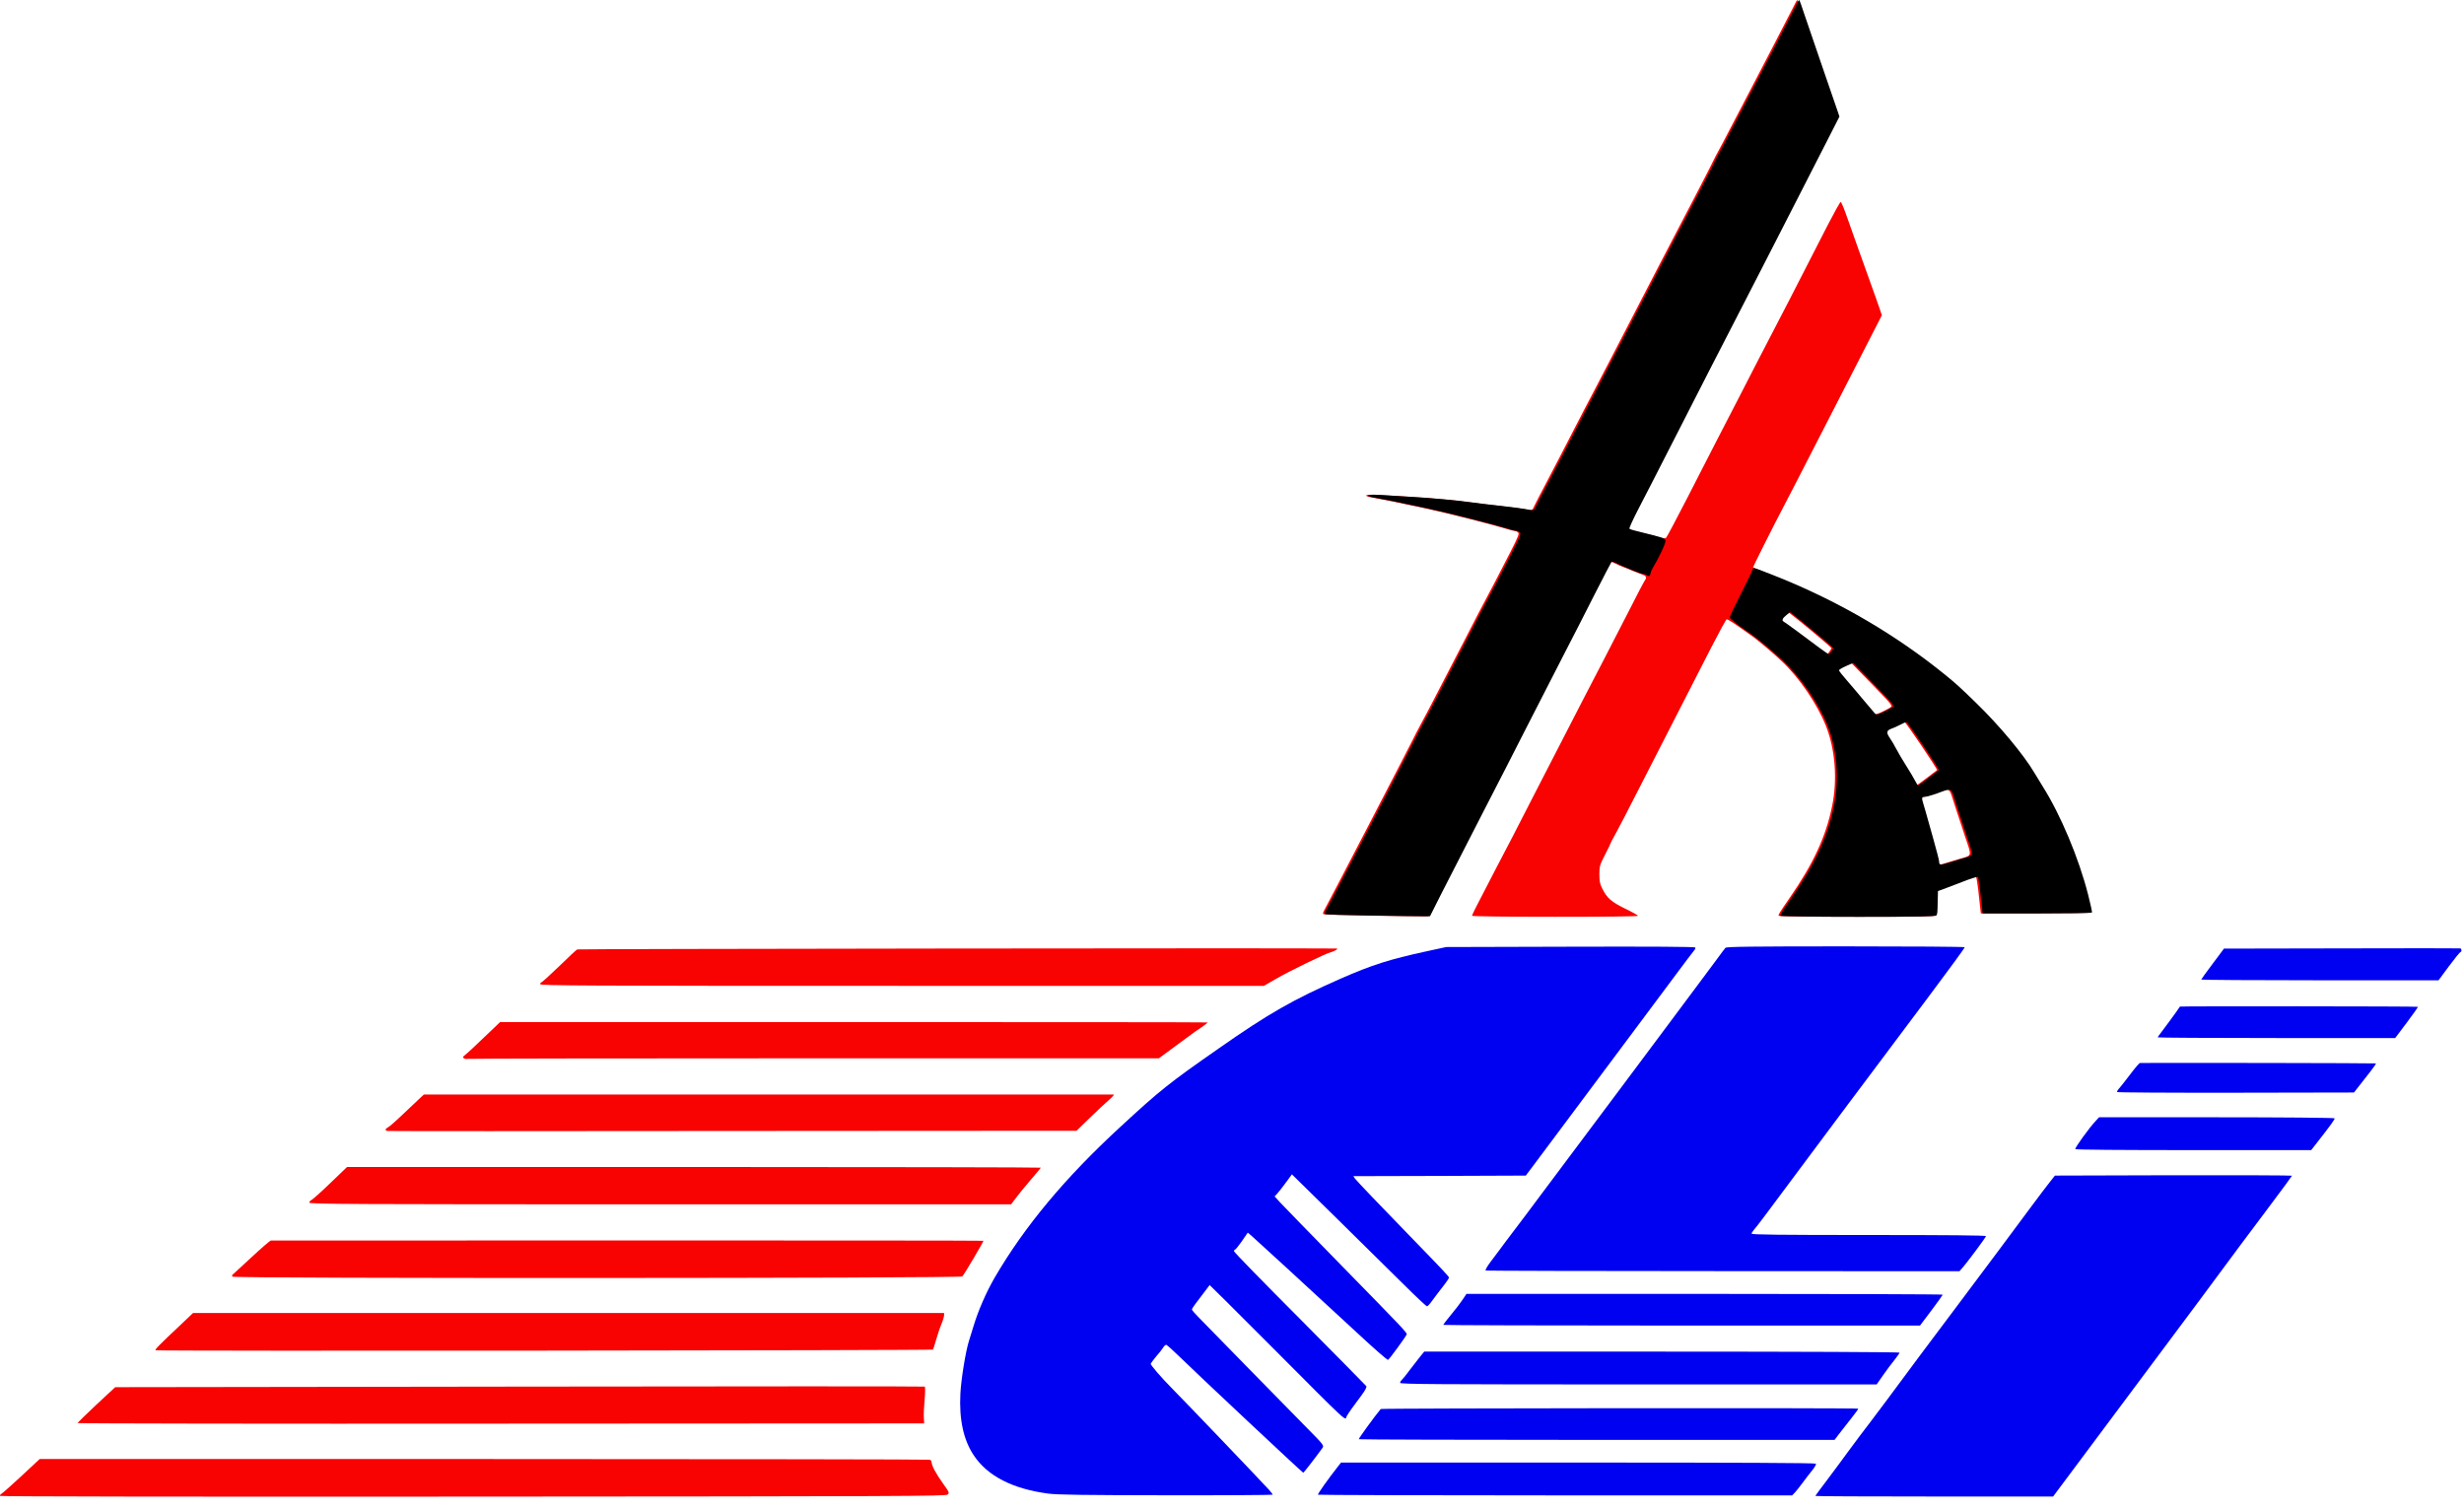
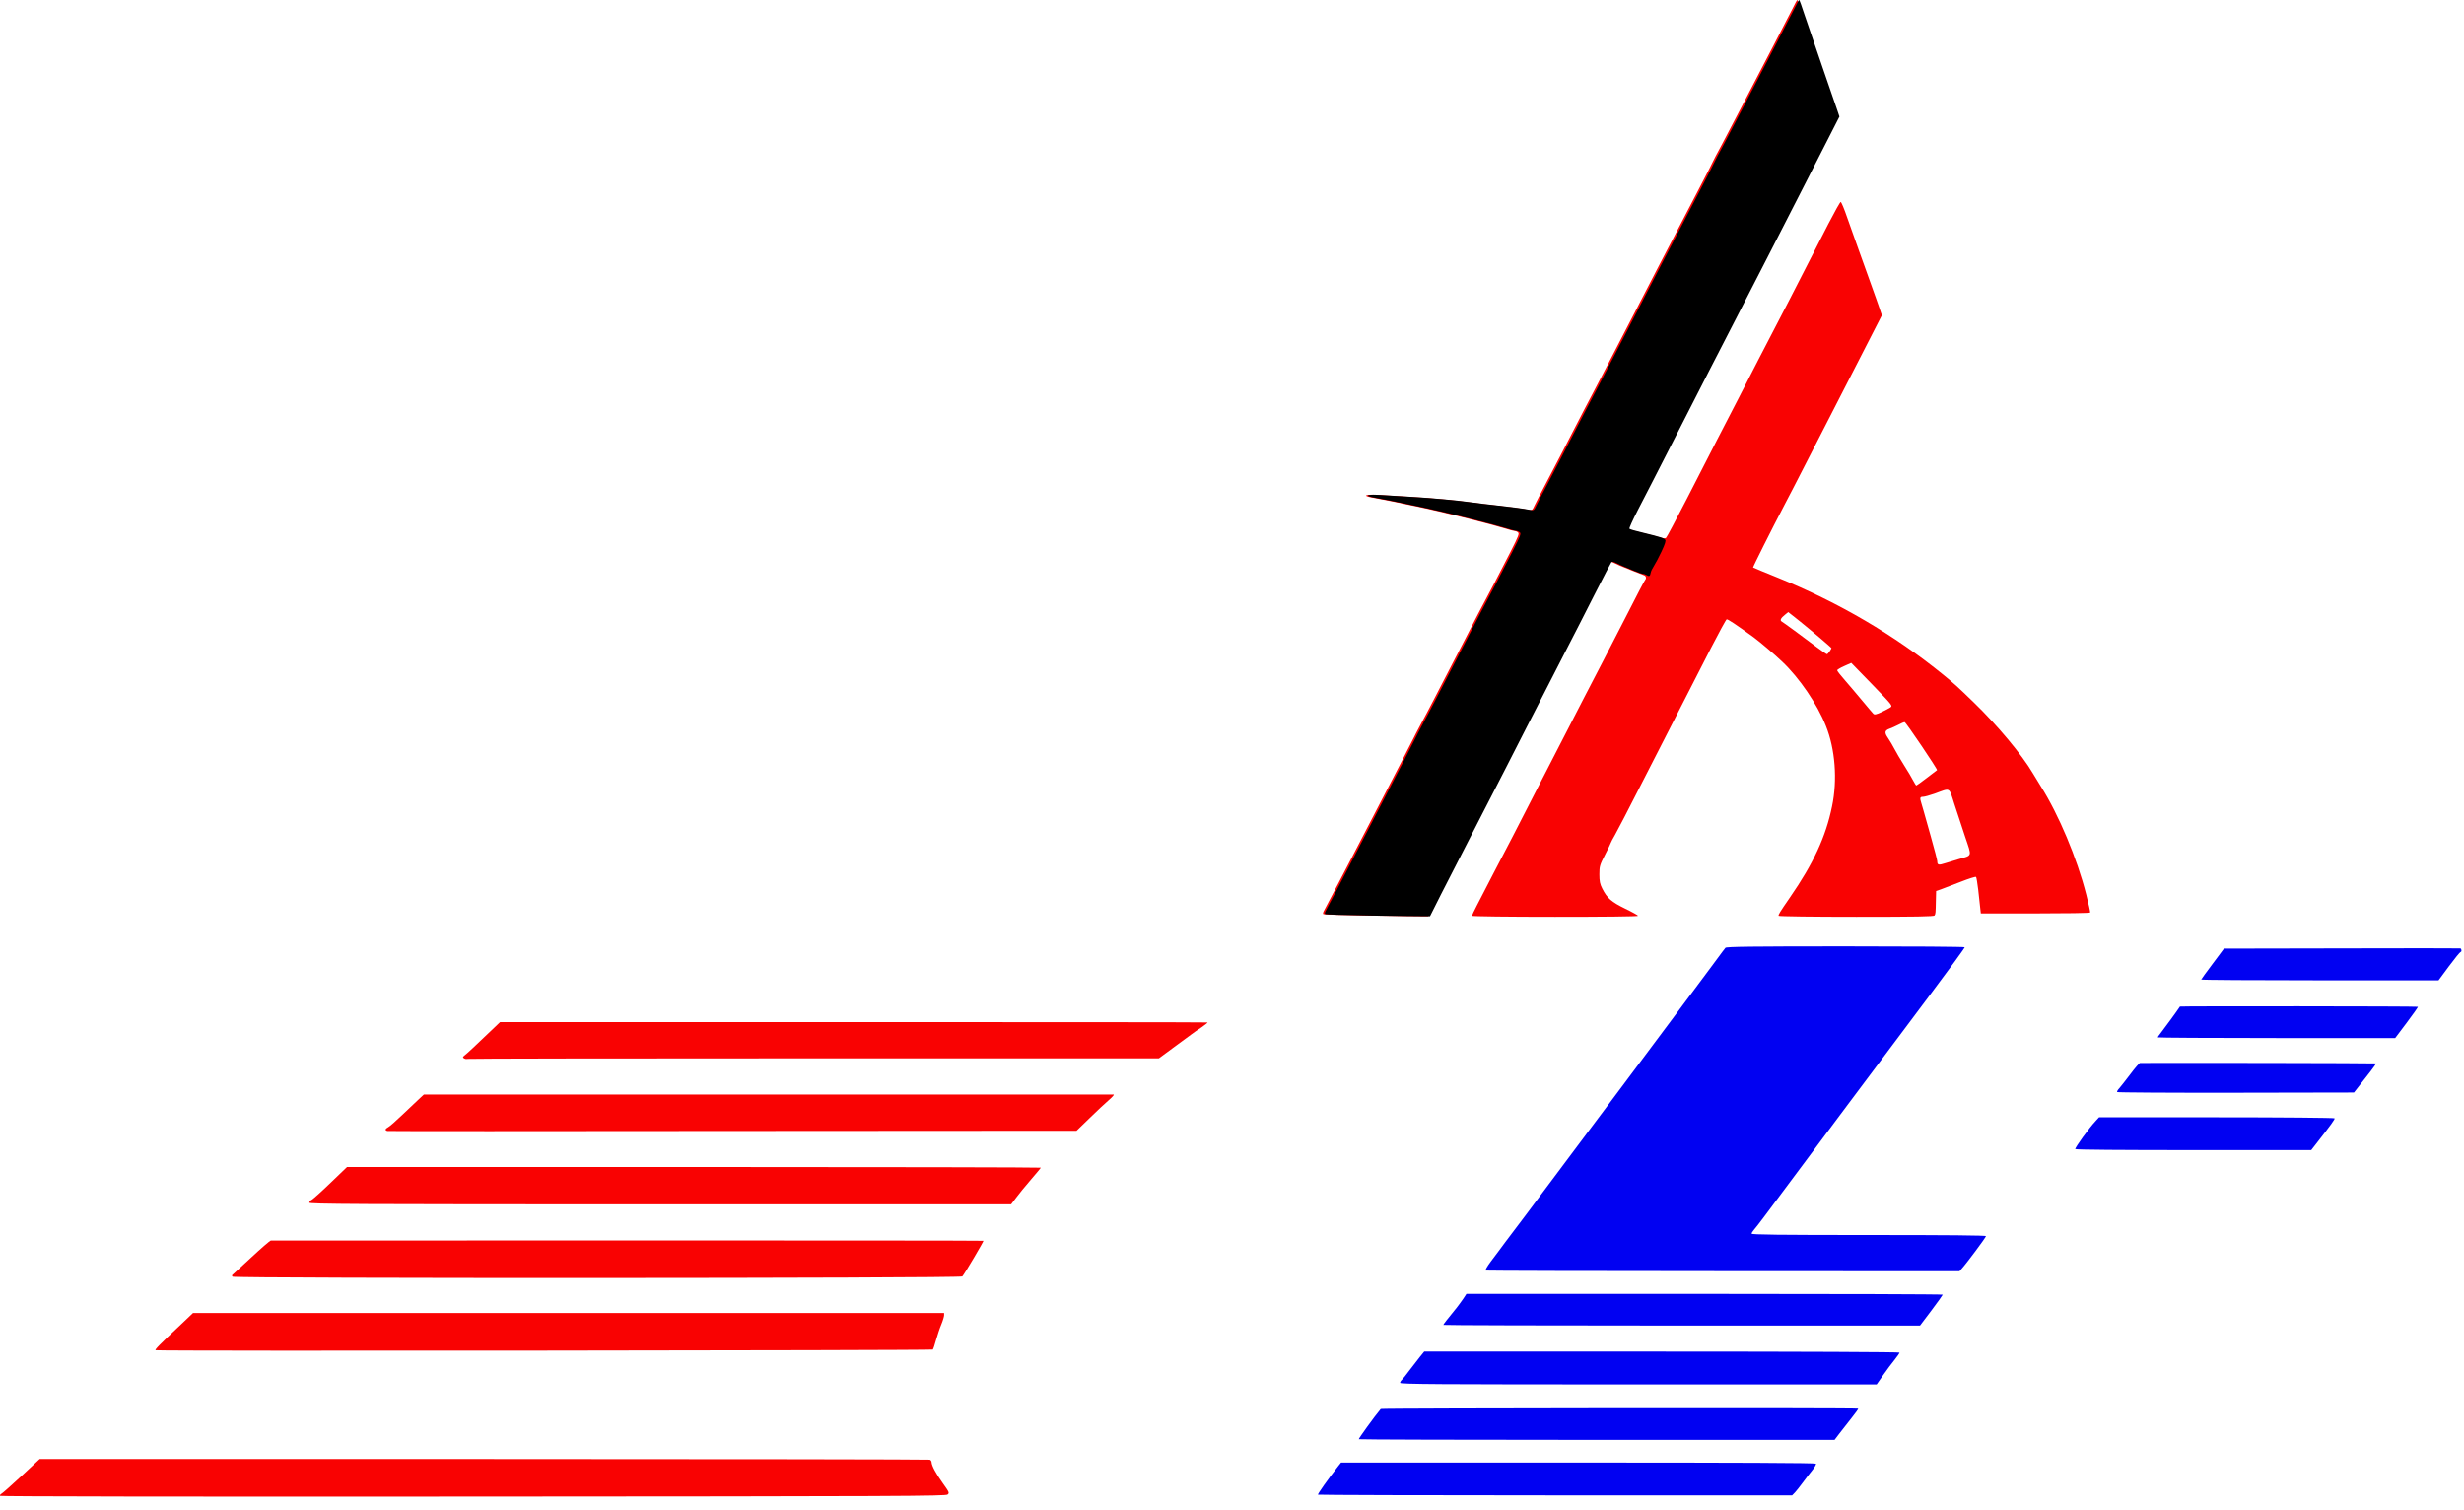
<svg xmlns="http://www.w3.org/2000/svg" width="266" height="163" viewBox="0 0 266 163" fill="none">
  <g clip-path="url(#clip0_188_29)">
-     <path d="M195.973 161.488C195.973 161.464 196.563 160.656 197.299 159.691C198.024 158.726 199.032 157.369 199.534 156.673C200.039 155.988 200.628 155.206 200.824 154.937C201.611 153.935 205.688 148.485 207.223 146.383C207.641 145.821 208.254 145.003 208.587 144.563C208.917 144.123 210.244 142.363 211.521 140.652C212.81 138.941 214.739 136.351 215.819 134.909C216.901 133.467 218.472 131.353 219.308 130.216C220.154 129.08 221.064 127.87 221.346 127.528L221.838 126.905L234.635 126.868C241.671 126.856 247.432 126.88 247.432 126.917C247.432 126.954 246.388 128.371 245.123 130.057C242.557 133.467 241.316 135.141 237.435 140.383C236.822 141.214 235.076 143.548 233.553 145.589C230.729 149.377 227.769 153.337 223.852 158.591L221.642 161.549H208.807C201.745 161.549 195.973 161.523 195.973 161.488Z" fill="#0101F2" />
-     <path d="M113.136 161.231C109.304 160.718 106.615 159.337 105.129 157.113C104.011 155.451 103.532 153.227 103.679 150.429C103.765 148.852 104.244 145.871 104.613 144.722C104.736 144.294 104.957 143.585 105.104 143.133C105.62 141.422 106.492 139.455 107.388 137.903C110.606 132.392 114.954 127.162 120.971 121.626C125.245 117.679 126.179 116.933 131.632 113.133C136.937 109.418 139.602 107.903 144.736 105.642C148.187 104.139 149.943 103.577 154.033 102.685L156.121 102.233L169.532 102.196C178.079 102.172 182.968 102.196 183.017 102.282C183.054 102.343 182.992 102.489 182.882 102.612C182.772 102.734 181.886 103.907 180.916 105.214C179.935 106.522 178.866 107.952 178.546 108.392C177.736 109.467 173.523 115.113 171.841 117.373C169.36 120.709 166.203 124.938 165.454 125.927L164.718 126.905L155.408 126.942L146.099 126.966L146.271 127.223C146.443 127.467 149.231 130.375 152.154 133.382C155.74 137.072 156.415 137.793 156.428 137.915C156.428 137.989 156.108 138.465 155.715 138.954C155.322 139.455 154.819 140.115 154.585 140.445C154.364 140.763 154.119 141.019 154.045 141.019C153.984 141.019 152.866 139.98 151.577 138.697C150.299 137.427 147.045 134.225 144.355 131.573L139.467 126.771L138.841 127.626C138.497 128.103 138.067 128.64 137.907 128.824L137.6 129.154L138.227 129.838C138.583 130.217 141.579 133.308 144.908 136.705C151.368 143.304 151.933 143.891 151.859 144.05C151.761 144.306 149.968 146.763 149.845 146.799C149.771 146.836 148.248 145.504 146.468 143.842C140.769 138.575 135.5 133.736 135.095 133.394L134.702 133.064L134.063 133.993C133.707 134.494 133.376 134.909 133.314 134.909C133.265 134.909 133.216 134.983 133.216 135.068C133.216 135.166 136.409 138.441 140.315 142.351C144.208 146.274 147.438 149.549 147.499 149.634C147.561 149.744 147.376 150.086 147.008 150.588C146.099 151.797 145.571 152.543 145.399 152.848C145.129 153.325 146.087 154.217 136.851 144.954C133.412 141.508 130.6 138.71 130.588 138.722C130.551 138.783 129.396 140.298 129.016 140.799C128.831 141.044 128.672 141.3 128.672 141.361C128.672 141.422 128.967 141.765 129.323 142.131C129.679 142.498 132.062 144.942 134.628 147.557C137.195 150.184 140.118 153.154 141.125 154.18C142.832 155.903 142.943 156.05 142.783 156.282C142.083 157.26 140.757 158.97 140.695 158.983C140.609 158.983 129.077 148.168 127.259 146.384C126.584 145.724 125.97 145.174 125.884 145.174C125.81 145.174 125.651 145.321 125.54 145.516C125.417 145.7 125.086 146.127 124.791 146.457C124.508 146.799 124.251 147.142 124.226 147.215C124.189 147.349 125.393 148.742 126.584 149.94C127.898 151.26 136.52 160.278 136.999 160.828C137.22 161.072 137.392 161.305 137.392 161.353C137.392 161.389 132.209 161.426 125.884 161.415C116.968 161.402 114.082 161.366 113.136 161.231Z" fill="#0101F2" />
    <path d="M142.28 161.355C142.218 161.294 143.385 159.644 144.453 158.288L144.773 157.884H170.367C187.684 157.884 195.985 157.921 196.036 158.006C196.084 158.08 195.899 158.397 195.642 158.715C195.384 159.033 194.93 159.619 194.634 160.023C194.341 160.426 193.96 160.903 193.788 161.098L193.468 161.428H167.911C153.849 161.428 142.316 161.391 142.28 161.355Z" fill="#0101F2" />
    <path d="M146.688 155.365C146.638 155.316 148.407 152.872 149.058 152.102C149.131 152.017 200.517 151.968 200.603 152.066C200.627 152.09 200.307 152.554 199.878 153.08C199.448 153.618 198.87 154.363 198.577 154.742L198.048 155.438H172.405C158.306 155.438 146.737 155.402 146.688 155.365Z" fill="#0101F2" />
    <path d="M151.147 149.279C151.147 149.194 151.233 149.047 151.332 148.961C151.43 148.876 151.798 148.424 152.155 147.935C152.511 147.458 153.014 146.81 153.272 146.493L153.751 145.906H179.408C194.698 145.906 205.062 145.955 205.062 146.016C205.062 146.077 204.828 146.419 204.535 146.786C204.24 147.141 203.687 147.886 203.294 148.448L202.593 149.45H176.864C155.102 149.45 151.147 149.426 151.147 149.279Z" fill="#0101F2" />
    <path d="M155.813 143.023C155.813 142.962 156.182 142.485 157.275 141.141C157.459 140.909 157.766 140.481 157.963 140.2L158.307 139.675H184.012C198.16 139.675 209.728 139.711 209.728 139.76C209.728 139.797 209.177 140.567 208.5 141.471L207.272 143.096H181.543C167.395 143.096 155.813 143.06 155.813 143.023Z" fill="#0101F2" />
    <path d="M160.393 137.157C160.307 137.12 160.528 136.729 160.958 136.155C161.339 135.642 161.769 135.067 161.904 134.896C162.027 134.713 162.714 133.809 163.415 132.88C164.127 131.939 165.405 130.253 166.251 129.104C170.673 123.189 172.687 120.501 174.922 117.519C176.261 115.711 178.938 112.13 180.854 109.576C182.769 107.01 184.588 104.566 184.907 104.138C185.939 102.733 186.148 102.464 186.27 102.317C186.38 102.195 189.119 102.159 199.227 102.159C206.276 102.159 212.073 102.195 212.098 102.256C212.122 102.305 210.427 104.627 208.328 107.426C202.531 115.149 194.167 126.33 190.569 131.181C190.016 131.927 189.463 132.635 189.329 132.782C189.205 132.917 189.095 133.1 189.095 133.173C189.095 133.283 192.079 133.32 201.745 133.32C210.268 133.32 214.394 133.357 214.394 133.442C214.394 133.564 212.258 136.436 211.778 136.949L211.533 137.23L186.036 137.218C172.011 137.218 160.479 137.181 160.393 137.157Z" fill="#0101F2" />
    <path d="M224.035 124.045C223.973 123.922 225.545 121.735 226.233 121.014L226.603 120.611H239.276C246.301 120.611 251.988 120.66 252.025 120.721C252.085 120.806 251.655 121.405 250.011 123.507L249.506 124.155H236.808C228.997 124.155 224.084 124.118 224.035 124.045Z" fill="#0101F2" />
    <path d="M228.556 117.887C228.519 117.826 228.629 117.631 228.801 117.46C228.96 117.276 229.502 116.592 229.992 115.944C230.483 115.284 230.95 114.747 231.025 114.747C234.402 114.722 256.459 114.759 256.496 114.796C256.52 114.82 256.262 115.199 255.93 115.627C255.599 116.042 255.059 116.738 254.726 117.166L254.125 117.936L241.378 117.96C234.353 117.973 228.592 117.936 228.556 117.887Z" fill="#0101F2" />
    <path d="M232.939 111.984C232.939 111.935 233.124 111.678 233.345 111.397C233.64 111.031 235.077 109.063 235.335 108.66C235.371 108.611 260.978 108.623 261.027 108.685C261.051 108.709 260.511 109.479 259.823 110.395L258.571 112.057H245.761C238.712 112.057 232.939 112.021 232.939 111.984Z" fill="#0101F2" />
    <path d="M237.632 105.738C237.656 105.677 238.209 104.908 238.873 104.028L240.088 102.402L252.787 102.378C259.775 102.353 265.547 102.366 265.609 102.378C265.757 102.427 265.768 102.769 265.62 102.769C265.572 102.769 265.007 103.453 264.381 104.296L263.251 105.824H250.416C243.354 105.824 237.608 105.787 237.632 105.738Z" fill="#0101F2" />
    <path d="M0.01 161.486C-0.027 161.414 0.046 161.303 0.169 161.242C0.304 161.169 1.274 160.301 2.343 159.311L4.283 157.503H52.23C78.598 157.503 100.262 157.54 100.373 157.576C100.483 157.613 100.569 157.747 100.569 157.857C100.581 158.212 101.036 159.079 101.785 160.118C102.473 161.083 102.51 161.157 102.301 161.34C102.104 161.51 97.388 161.535 51.088 161.56C19.426 161.585 0.059 161.548 0.01 161.486Z" fill="#F90202" />
-     <path d="M8.36 153.62C8.385 153.571 9.306 152.666 10.411 151.628L12.438 149.746L56.086 149.685C80.096 149.648 99.783 149.648 99.832 149.685C99.893 149.721 99.881 150.357 99.819 151.09C99.746 151.835 99.709 152.715 99.734 153.045L99.77 153.656L54.047 153.681C28.895 153.705 8.336 153.668 8.36 153.62Z" fill="#F90202" />
    <path d="M16.799 145.76C16.688 145.699 17.118 145.246 19.722 142.802L20.839 141.739H61.38H101.921V141.984C101.921 142.118 101.786 142.57 101.614 142.986C101.442 143.389 101.196 144.146 101.049 144.66C100.914 145.173 100.754 145.625 100.705 145.686C100.607 145.784 16.971 145.87 16.799 145.76Z" fill="#F90202" />
    <path d="M25.101 137.817C25.051 137.743 25.039 137.682 25.051 137.658C25.076 137.646 25.997 136.79 27.09 135.776C28.195 134.749 29.153 133.918 29.239 133.918C29.325 133.918 46.666 133.918 67.754 133.906C88.853 133.906 106.133 133.918 106.17 133.943C106.206 133.992 104.131 137.523 103.885 137.792C103.713 138 25.223 138.024 25.101 137.817Z" fill="#F90202" />
    <path d="M33.39 129.825C33.39 129.727 33.513 129.58 33.672 129.507C33.82 129.422 34.741 128.603 35.711 127.662L37.467 125.976H74.913C95.509 125.976 112.359 126.012 112.359 126.049C112.359 126.085 111.867 126.672 111.278 127.356C110.688 128.041 109.964 128.921 109.681 129.312L109.153 130.008H71.278C38.081 130.008 33.39 129.984 33.39 129.825Z" fill="#F90202" />
    <path d="M41.828 122.09C41.533 122.029 41.57 121.858 41.914 121.675C42.086 121.589 42.761 120.99 43.424 120.355C44.087 119.719 44.886 118.962 45.193 118.681L45.758 118.155H82.896C103.32 118.155 120.121 118.155 120.219 118.155C120.318 118.155 120.097 118.412 119.728 118.73C119.36 119.047 118.414 119.927 117.64 120.685L116.216 122.066L79.126 122.09C58.727 122.115 41.938 122.115 41.828 122.09Z" fill="#F90202" />
    <path d="M50.093 114.245C49.934 114.135 49.946 114.099 50.155 113.928C50.4 113.744 51.272 112.938 53.053 111.227L53.986 110.335H92.157C113.146 110.335 130.339 110.347 130.364 110.372C130.389 110.396 130.094 110.628 129.713 110.897C129.32 111.154 128.804 111.508 128.571 111.691C128.338 111.862 127.466 112.51 126.63 113.121L125.108 114.245H87.858C67.373 114.245 50.535 114.27 50.437 114.307C50.351 114.343 50.191 114.307 50.093 114.245Z" fill="#F90202" />
-     <path d="M58.32 106.242C58.32 106.144 58.37 106.058 58.431 106.058C58.492 106.058 59.352 105.276 60.347 104.323C61.329 103.358 62.214 102.539 62.312 102.49C62.41 102.429 139.156 102.331 144.29 102.392C144.56 102.392 144.069 102.698 143.627 102.808C143.086 102.942 139.254 104.8 137.756 105.667L136.442 106.425H97.387C62.742 106.425 58.32 106.401 58.32 106.242Z" fill="#F90202" />
    <path d="M147.877 98.836C145.163 98.799 142.903 98.726 142.854 98.677C142.805 98.628 142.829 98.494 142.903 98.359C143.099 98.054 152.642 79.675 152.642 79.602C152.642 79.577 152.998 78.905 153.416 78.111C154.14 76.791 154.84 75.422 158.144 69.031C159.237 66.893 159.802 65.805 161.399 62.799C161.767 62.09 162.516 60.636 163.069 59.561C163.966 57.789 164.039 57.593 163.854 57.459C163.744 57.373 163.561 57.3 163.462 57.3C163.351 57.3 162.909 57.19 162.467 57.043C161.079 56.616 156.105 55.357 154.054 54.917C150.701 54.196 149.301 53.915 148.38 53.756C147.017 53.536 147.238 53.341 148.749 53.426C149.437 53.475 150.972 53.561 152.151 53.634C154.349 53.756 157.358 54.037 158.783 54.245C159.225 54.306 160.355 54.453 161.3 54.55C163.228 54.77 164.284 54.905 164.947 55.039C165.39 55.125 165.402 55.125 165.71 54.465C165.882 54.111 166.373 53.157 166.803 52.351C167.526 50.982 168.939 48.269 171.052 44.163C171.542 43.222 171.985 42.367 172.047 42.269C172.108 42.172 172.979 40.497 173.987 38.542C177.978 30.819 178.494 29.817 179.17 28.522C182.695 21.788 184.941 17.45 184.941 17.389C184.941 17.365 185.371 16.534 185.913 15.544C186.44 14.542 187.41 12.697 188.073 11.414C188.737 10.143 190.161 7.393 191.254 5.304C192.336 3.214 193.392 1.173 193.601 0.758C193.797 0.342 193.993 0 194.031 0C194.066 0 194.324 0.697 194.595 1.552C194.877 2.407 195.761 4.974 196.548 7.259C197.335 9.544 198.071 11.682 198.181 12L198.377 12.587L197.493 14.322C197.015 15.275 195.713 17.817 194.608 19.968C193.502 22.118 191.648 25.748 190.48 28.033C189.301 30.318 187.804 33.239 187.152 34.51C185.335 38.029 183.603 41.402 180.484 47.524C178.924 50.579 177.193 53.964 176.627 55.039C176.074 56.102 175.657 57.031 175.706 57.08C175.767 57.141 176.382 57.324 177.094 57.483C177.795 57.654 178.569 57.838 178.8 57.911C179.649 58.143 179.722 58.143 179.858 58.057C179.931 58.009 180.938 56.102 182.117 53.817C183.284 51.532 184.721 48.734 185.311 47.585C185.9 46.449 186.894 44.518 187.522 43.308C188.148 42.098 189.215 40.033 189.878 38.725C190.555 37.418 191.538 35.524 192.065 34.51C192.594 33.508 193.722 31.308 194.582 29.622C195.442 27.947 196.707 25.491 197.37 24.184C198.047 22.876 198.648 21.801 198.71 21.801C198.783 21.801 199.102 22.57 199.422 23.511C199.753 24.452 200.293 25.992 200.637 26.933C200.969 27.874 201.571 29.524 201.952 30.599C202.345 31.674 202.762 32.884 202.909 33.3L203.156 34.033L201.153 37.943C200.048 40.082 198.538 43.051 197.776 44.53C197.015 46.009 195.713 48.538 194.89 50.151C194.066 51.764 193.072 53.695 192.68 54.428C191.254 57.153 189.215 61.223 189.252 61.259C189.277 61.284 190.493 61.785 191.942 62.371C198.501 65.035 204.518 68.555 209.775 72.832C211.04 73.871 211.212 74.017 213.066 75.813C215.62 78.282 218.285 81.484 219.44 83.451C219.661 83.817 220.055 84.465 220.313 84.881C222.253 87.948 224.218 92.628 225.224 96.588C225.482 97.59 225.667 98.457 225.642 98.506C225.605 98.567 222.94 98.604 219.711 98.604H213.84L213.767 97.968C213.729 97.614 213.63 96.746 213.557 96.038C213.471 95.329 213.372 94.718 213.324 94.669C213.275 94.608 212.526 94.852 211.653 95.194C210.769 95.537 209.824 95.891 209.541 96.001L209.013 96.184L208.988 97.174C208.964 98.567 208.953 98.653 208.841 98.824C208.781 98.934 206.863 98.97 200.416 98.97C195.836 98.97 192.053 98.922 192.016 98.861C191.955 98.763 192.102 98.518 193.231 96.881C195.75 93.239 197.101 90.343 197.776 87.056C198.377 84.196 198.12 80.86 197.112 78.355C196.18 76.009 194.251 73.174 192.384 71.414C191.525 70.596 190.026 69.325 189.338 68.811C187.436 67.43 186.514 66.819 186.403 66.856C186.33 66.88 185.569 68.274 184.709 69.948C181.467 76.266 179.071 80.958 176.984 85.04C175.805 87.361 174.626 89.634 174.368 90.086C174.097 90.551 173.889 90.954 173.889 90.991C173.889 91.027 173.618 91.602 173.275 92.262C172.697 93.386 172.66 93.52 172.66 94.388C172.66 95.133 172.721 95.427 172.968 95.915C173.495 96.966 173.951 97.357 175.448 98.091C176.21 98.457 176.836 98.812 176.836 98.861C176.836 98.934 172.992 98.97 167.87 98.97C162.946 98.97 158.905 98.922 158.905 98.861C158.905 98.812 159.127 98.335 159.409 97.797C159.691 97.272 160.527 95.647 161.263 94.205C162.013 92.763 162.922 91.003 163.303 90.294C163.671 89.585 164.714 87.557 165.624 85.773C169.589 78.05 170.277 76.718 171.002 75.325C172.316 72.807 173.852 69.838 175.706 66.221C176.676 64.302 177.524 62.689 177.586 62.628C177.758 62.432 177.709 62.188 177.487 62.102C177.29 62.041 175.829 61.455 174.871 61.064C174.699 60.99 174.405 60.856 174.22 60.758C174.024 60.648 173.828 60.624 173.766 60.673C173.717 60.734 172.931 62.237 172.022 64.021C171.125 65.805 169.541 68.885 168.522 70.864C167.502 72.844 165.758 76.253 164.641 78.441C163.535 80.628 161.251 85.076 159.569 88.339C157.898 91.602 155.995 95.317 155.344 96.588L154.177 98.909H153.502C153.133 98.909 150.603 98.885 147.877 98.836ZM210.02 93.178C210.315 93.08 210.965 92.885 211.47 92.738C212.943 92.31 212.883 92.53 212.145 90.331C211.789 89.268 211.261 87.667 210.978 86.787C210.377 84.917 210.597 85.04 208.854 85.675C208.325 85.858 207.76 86.017 207.601 86.017C207.258 86.017 207.233 86.127 207.43 86.75C207.503 86.983 207.601 87.349 207.663 87.545C207.712 87.752 208.067 88.999 208.448 90.331C208.829 91.675 209.136 92.861 209.136 92.97C209.136 93.386 209.27 93.423 210.02 93.178ZM208.007 83.977C208.596 83.524 209.087 83.145 209.112 83.133C209.197 83.072 205.746 77.952 205.611 77.952C205.525 77.952 205.219 78.086 204.924 78.245C204.617 78.404 204.199 78.587 203.991 78.661C203.449 78.856 203.414 79.088 203.83 79.687C204.027 79.98 204.335 80.494 204.507 80.836C204.679 81.178 205.157 81.984 205.55 82.608C205.955 83.243 206.398 83.989 206.544 84.282C206.692 84.563 206.839 84.795 206.876 84.795C206.914 84.795 207.417 84.428 208.007 83.977ZM204.077 76.363C204.335 76.18 204.273 76.119 202.098 73.871L199.852 71.561L199.089 71.903C198.673 72.086 198.329 72.294 198.329 72.355C198.329 72.428 198.697 72.905 199.164 73.43C199.618 73.944 200.454 74.946 201.031 75.63C201.608 76.327 202.148 76.962 202.234 77.048C202.356 77.17 202.517 77.145 203.105 76.877C203.5 76.693 203.929 76.461 204.077 76.363ZM197.518 70.314C197.628 70.156 197.714 69.997 197.714 69.972C197.714 69.899 195.627 68.139 194.251 67.027L193.048 66.074L192.691 66.367C192.25 66.709 192.126 66.966 192.336 67.088C192.519 67.186 194.558 68.677 196.105 69.85C196.671 70.265 197.174 70.62 197.223 70.62C197.273 70.62 197.408 70.485 197.518 70.314Z" fill="#F90202" />
    <path d="M148.075 98.836C145.361 98.799 143.101 98.726 143.052 98.677C143.003 98.628 143.027 98.494 143.101 98.359C143.298 98.054 152.84 79.675 152.84 79.602C152.84 79.577 153.196 78.905 153.614 78.111C154.338 76.791 155.038 75.422 158.342 69.031C159.435 66.893 160 65.805 161.597 62.799C161.965 62.09 162.714 60.636 163.267 59.561C164.164 57.789 164.237 57.593 164.052 57.459C163.942 57.373 163.759 57.3 163.66 57.3C163.55 57.3 163.107 57.19 162.666 57.043C161.277 56.616 156.303 55.357 154.252 54.917C150.9 54.196 149.5 53.915 148.579 53.756C147.215 53.536 147.436 53.341 148.947 53.426C149.635 53.475 151.17 53.561 152.349 53.634C154.547 53.756 157.556 54.037 158.981 54.245C159.423 54.306 160.553 54.453 161.499 54.55C163.426 54.77 164.482 54.905 165.146 55.039C165.588 55.125 165.601 55.125 165.908 54.465C166.08 54.111 166.571 53.157 167.001 52.351C167.724 50.982 169.137 48.269 171.251 44.163C171.74 43.222 172.183 42.367 172.245 42.269C172.306 42.172 173.177 40.497 174.185 38.542C178.176 30.819 178.692 29.817 179.368 28.522C182.893 21.788 185.139 17.45 185.139 17.389C185.139 17.365 185.569 16.534 186.111 15.544C186.638 14.542 187.608 12.697 188.271 11.414C188.935 10.143 190.36 7.393 191.452 5.304C192.534 3.214 193.59 1.173 193.799 0.758C193.995 0.342 194.191 0 194.229 0C194.264 0 194.522 0.697 194.793 1.552C195.075 2.407 195.959 4.974 196.746 7.259C197.533 9.544 198.269 11.682 198.379 12L198.576 12.587L197.692 14.322C197.213 15.275 195.911 17.817 194.806 19.968C193.7 22.118 191.846 25.748 190.678 28.033C189.501 30.318 188.002 33.239 187.35 34.51C185.533 38.029 183.801 41.402 180.682 47.524C179.122 50.579 177.391 53.964 176.825 55.039C176.274 56.102 175.855 57.031 175.904 57.08C175.966 57.141 176.58 57.324 177.292 57.483C179.196 57.948 179.613 58.082 179.761 58.253C179.86 58.363 179.761 58.705 179.368 59.536C179.073 60.159 178.705 60.856 178.544 61.1C178.386 61.345 178.225 61.663 178.201 61.821C178.128 62.212 178.042 62.261 177.771 62.09C177.636 62.005 177.44 61.944 177.341 61.944C177.244 61.944 176.764 61.773 176.274 61.565C175.782 61.357 175.241 61.125 175.069 61.064C174.897 60.99 174.603 60.856 174.418 60.758C174.222 60.648 174.026 60.624 173.964 60.673C173.915 60.734 173.129 62.237 172.22 64.021C171.324 65.805 169.739 68.885 168.72 70.864C167.7 72.844 165.956 76.253 164.839 78.441C163.734 80.628 161.449 85.076 159.767 88.339C158.097 91.602 156.193 95.317 155.542 96.588L154.375 98.909H153.7C153.331 98.909 150.801 98.885 148.075 98.836Z" fill="black" />
-     <path d="M192.215 98.861C192.153 98.763 192.301 98.519 193.431 96.881C195.948 93.24 197.299 90.344 197.974 87.056C198.576 84.197 198.318 80.861 197.311 78.356C196.341 75.912 194.412 73.125 192.411 71.256C191.379 70.29 189.673 68.873 188.997 68.421C187.621 67.492 186.737 66.795 186.737 66.636C186.737 66.539 187.29 65.378 187.965 64.058C188.641 62.738 189.193 61.577 189.193 61.492C189.193 61.406 189.279 61.333 189.389 61.333C189.501 61.333 190.753 61.81 192.177 62.384C198.724 65.048 204.73 68.58 209.973 72.832C211.239 73.871 211.41 74.017 213.264 75.814C215.819 78.282 218.484 81.484 219.639 83.451C219.859 83.818 220.253 84.466 220.511 84.881C222.451 87.948 224.417 92.629 225.424 96.588C225.682 97.59 225.865 98.458 225.841 98.507C225.804 98.567 223.139 98.604 219.909 98.604H214.038L213.965 97.969C213.928 97.614 213.83 96.747 213.756 96.038C213.67 95.329 213.573 94.718 213.522 94.669C213.474 94.608 212.724 94.853 211.853 95.195C210.968 95.537 210.022 95.891 209.74 96.001L209.213 96.185L209.187 97.174C209.162 98.567 209.151 98.653 209.041 98.824C208.979 98.934 207.062 98.971 200.615 98.971C196.034 98.971 192.252 98.922 192.215 98.861ZM210.218 93.178C210.513 93.081 211.164 92.885 211.668 92.739C213.143 92.311 213.081 92.531 212.343 90.331C211.988 89.268 211.459 87.667 211.177 86.787C210.575 84.918 210.796 85.04 209.052 85.675C208.523 85.859 207.959 86.017 207.8 86.017C207.456 86.017 207.432 86.128 207.628 86.751C207.701 86.983 207.8 87.35 207.862 87.545C207.91 87.753 208.265 88.999 208.647 90.331C209.028 91.675 209.334 92.861 209.334 92.971C209.334 93.386 209.471 93.423 210.218 93.178ZM208.205 83.977C208.794 83.525 209.286 83.146 209.31 83.134C209.396 83.073 205.944 77.952 205.81 77.952C205.724 77.952 205.417 78.087 205.122 78.246C204.816 78.404 204.397 78.588 204.19 78.661C203.648 78.857 203.612 79.089 204.029 79.688C204.225 79.981 204.533 80.494 204.705 80.836C204.877 81.178 205.356 81.985 205.748 82.608C206.154 83.244 206.596 83.989 206.744 84.282C206.89 84.563 207.038 84.796 207.075 84.796C207.112 84.796 207.615 84.429 208.205 83.977ZM204.275 76.364C204.533 76.18 204.472 76.119 202.298 73.871L200.05 71.561L199.288 71.903C198.871 72.087 198.527 72.294 198.527 72.356C198.527 72.429 198.895 72.905 199.363 73.431C199.817 73.944 200.652 74.946 201.229 75.63C201.807 76.327 202.347 76.963 202.433 77.048C202.556 77.17 202.715 77.146 203.304 76.877C203.698 76.694 204.128 76.462 204.275 76.364ZM197.716 70.315C197.827 70.156 197.913 69.997 197.913 69.973C197.913 69.899 195.825 68.14 194.45 67.028L193.246 66.074L192.889 66.368C192.448 66.71 192.325 66.966 192.534 67.089C192.717 67.186 194.756 68.677 196.304 69.85C196.87 70.266 197.372 70.62 197.421 70.62C197.471 70.62 197.606 70.486 197.716 70.315Z" fill="black" />
  </g>
  <defs>
    <clipPath id="clip0_188_29">
      <rect width="266" height="163" fill="white" />
    </clipPath>
  </defs>
</svg>